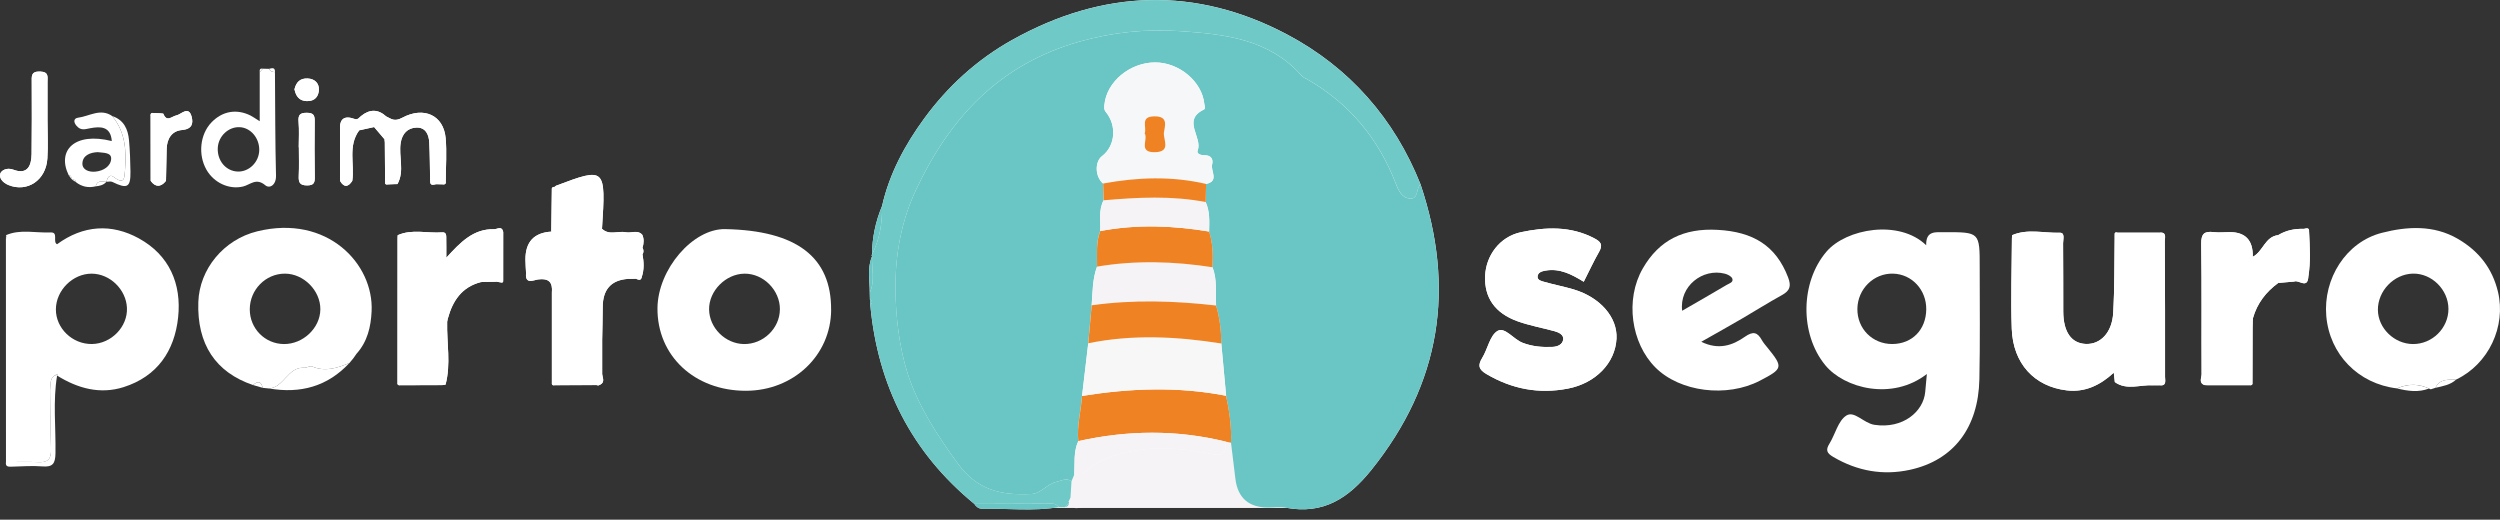
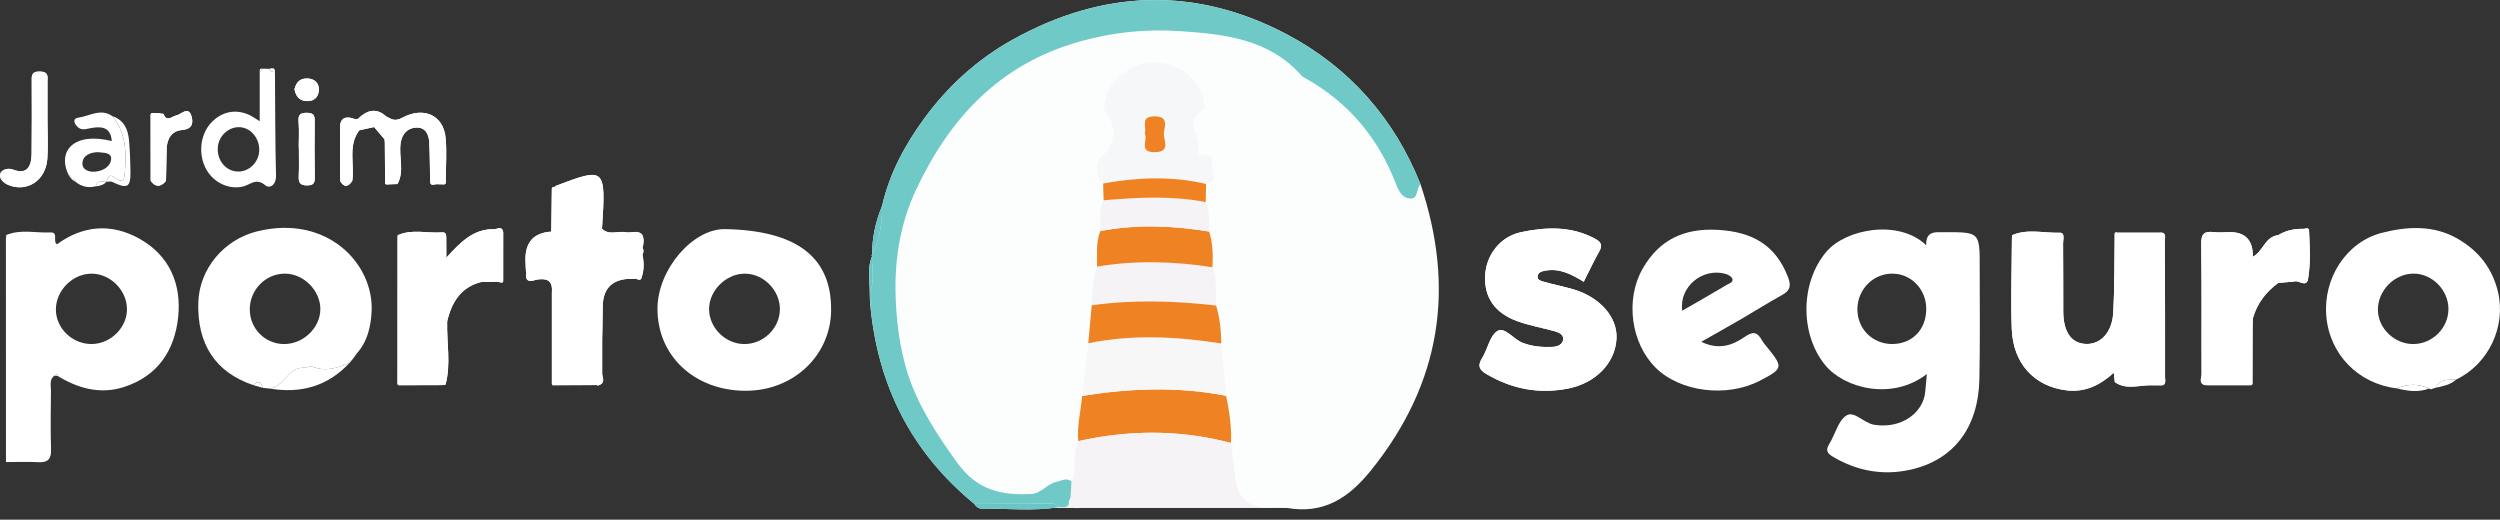
<svg xmlns="http://www.w3.org/2000/svg" width="178" height="37" viewBox="0 0 178 37" fill="none">
  <rect x="0" y="0" width="178" height="37" fill="#333333" stroke="none" />
  <g clip-path="url(#clip0_14345_265)">
    <path d="M93.472 12.407H69.713V36.167H93.472V12.407Z" fill="#F6F3F6" />
    <path d="M150.563 16.746C150.563 16.819 150.563 16.895 150.563 16.968C150.535 18.739 150.563 20.512 150.46 22.281C150.38 23.684 149.549 24.535 148.51 24.492C147.48 24.448 146.91 23.64 146.904 22.183C146.894 20.56 146.91 18.938 146.892 17.318C146.89 17.052 147.052 16.558 146.65 16.572C145.519 16.608 144.364 16.268 143.258 16.748C143.256 16.821 143.251 16.897 143.249 16.97C143.24 19.119 143.162 21.267 143.238 23.414C143.325 25.878 144.837 27.519 147.146 27.796C148.437 27.952 149.524 27.439 150.501 26.538C150.535 26.837 150.556 27.023 150.576 27.208C151.439 27.814 152.389 27.375 153.295 27.437C153.448 27.437 153.599 27.437 153.752 27.437C154.283 27.501 154.151 27.093 154.151 26.835C154.155 23.618 154.151 20.398 154.132 17.181C154.132 16.945 154.293 16.506 153.746 16.57C152.762 16.57 151.775 16.57 150.791 16.57C150.622 16.515 150.54 16.565 150.565 16.75L150.563 16.746Z" fill="white" />
    <path d="M45.267 19.846C45.446 19.908 45.645 20.023 45.698 19.704C45.874 19.18 45.842 18.652 45.748 18.119C45.842 17.961 45.842 17.803 45.748 17.643C45.84 17.332 45.867 17.023 45.732 16.716C45.391 16.343 44.952 16.618 44.565 16.538C44.004 16.423 43.37 16.782 42.865 16.29C43.144 11.924 43.112 11.895 39.59 13.226C39.558 13.238 39.535 13.277 39.508 13.302C39.334 13.297 39.261 13.382 39.291 13.554C39.277 14.537 39.263 15.519 39.252 16.503L39.258 16.492C38.026 16.565 37.411 17.226 37.414 18.476C37.414 18.808 37.444 19.142 37.46 19.473C37.384 20.281 38.034 19.933 38.297 19.897C39.087 19.791 39.366 20.098 39.297 20.837C39.297 22.963 39.297 25.087 39.297 27.212C39.272 27.37 39.32 27.464 39.503 27.427C40.496 27.425 41.487 27.421 42.48 27.418L42.59 27.446L42.698 27.407C43.16 27.194 42.844 26.826 42.879 26.526C42.879 25.919 42.879 25.313 42.879 24.707C42.879 24.553 42.879 24.402 42.879 24.249C42.892 23.46 42.915 22.668 42.917 21.878C42.917 20.618 43.512 19.945 44.7 19.858C44.892 19.853 45.084 19.849 45.277 19.846H45.267Z" fill="white" />
    <path d="M24.208 9.233C24.208 10.448 24.208 11.661 24.208 12.876C24.501 13.373 24.794 13.325 25.084 12.876C25.254 11.677 24.759 10.389 25.576 9.279C25.929 9.201 26.284 9.123 26.636 9.046C26.883 9.336 27.128 9.625 27.375 9.915C27.382 9.991 27.389 10.066 27.398 10.144C27.405 11.057 27.412 11.97 27.419 12.883C27.407 13.032 27.398 13.178 27.625 13.13C27.773 13.123 27.922 13.119 28.071 13.112C28.148 13.112 28.226 13.11 28.302 13.107C28.821 12.165 28.375 11.144 28.531 10.169C28.636 9.512 29.025 9.11 29.643 9.085C30.302 9.057 30.538 9.581 30.565 10.155C30.608 11.062 30.608 11.972 30.627 12.881C30.613 13.233 30.835 13.167 31.048 13.117C31.197 13.119 31.345 13.121 31.494 13.126C31.7 13.16 31.773 13.069 31.741 12.872C31.741 11.853 31.823 10.831 31.73 9.821C31.579 8.213 30.185 7.558 28.643 8.384C28.075 8.689 27.867 8.464 27.503 8.293C26.913 7.755 26.318 7.769 25.707 8.263C25.576 8.368 25.476 8.551 25.245 8.469C24.514 8.205 24.169 8.46 24.21 9.233H24.208Z" fill="white" />
    <path d="M164.405 16.512C164.435 16.183 164.226 16.256 164.036 16.297C163.384 16.272 162.769 16.4 162.206 16.739C161.258 16.851 161.128 17.915 160.398 18.281C160.424 17.111 159.875 16.527 158.753 16.528C158.375 16.528 157.991 16.572 157.618 16.528C156.94 16.446 156.716 16.65 156.728 17.38C156.773 20.469 156.737 23.558 156.755 26.647C156.755 26.899 156.531 27.258 156.959 27.416C157.032 27.421 157.105 27.423 157.181 27.428C158.171 27.428 159.165 27.428 160.155 27.428C160.327 27.455 160.403 27.384 160.377 27.212C160.38 25.922 160.384 24.634 160.387 23.343C160.391 23.192 160.393 23.041 160.398 22.89C160.403 22.81 160.407 22.732 160.412 22.652C160.707 21.602 161.336 20.785 162.21 20.146C162.592 20.112 162.975 20.08 163.354 20.046C163.679 19.904 164.295 20.602 164.357 19.7C164.524 18.64 164.457 17.576 164.409 16.512H164.405Z" fill="white" />
    <path d="M11.623 8.089C11.545 8.08 11.465 8.073 11.387 8.064C11.238 8.059 11.092 8.055 10.943 8.048C10.703 8.004 10.71 8.158 10.723 8.32C10.723 9.837 10.726 11.357 10.728 12.874C11.053 13.338 11.458 13.338 11.819 12.874C11.835 12.121 11.851 11.371 11.865 10.618C11.879 9.885 12.227 9.318 12.947 9.256C13.673 9.192 13.776 8.794 13.641 8.297C13.426 7.506 12.895 8.144 12.579 8.208C12.206 8.284 11.886 8.73 11.623 8.087V8.089Z" fill="white" />
    <path d="M87.274 31.446C87.4 31.471 87.525 31.496 87.649 31.521C87.754 32.382 87.855 33.244 87.963 34.105C88.133 35.461 88.915 36.139 90.308 36.139C90.727 36.139 91.155 36.075 91.56 36.151C94.216 36.643 96.01 35.487 97.64 33.459C102.596 27.288 103.63 20.526 101.143 13.126C99.28 8.439 96.077 4.812 91.683 2.476C85.157 -0.995 78.519 -0.769 72.052 2.851C69.558 4.247 67.471 6.153 65.796 8.446C64.425 10.325 63.322 12.371 62.8 14.675C62.336 15.78 62.1 16.929 62.084 18.126C62.05 18.167 62.052 18.206 62.096 18.24C61.729 19.08 61.931 19.956 61.926 20.821C61.931 20.984 61.935 21.144 61.938 21.306C61.947 21.444 61.956 21.583 61.965 21.721C62.501 27.441 64.889 32.201 69.37 35.874C69.496 36.077 69.683 36.224 69.915 36.219C71.741 36.192 73.569 36.409 75.388 36.107C75.532 36.107 75.677 36.107 75.818 36.107C75.99 36.093 76.093 36.009 76.105 35.83L76.123 35.771L76.079 35.727C76.127 35.624 76.173 35.521 76.221 35.418C76.244 35.032 76.267 34.647 76.292 34.26C76.359 34.105 76.423 33.949 76.489 33.794C76.901 33.853 77.205 33.672 77.505 33.405C78.017 32.947 78.633 32.668 79.29 32.453C81.592 31.7 83.924 31.844 86.228 32.322C87.166 32.517 87.301 32.185 87.269 31.444L87.274 31.446Z" fill="#FCFDFD" />
    <path d="M35.167 16.32C33.707 16.288 32.789 17.238 31.776 18.35C31.776 17.771 31.782 17.407 31.773 17.043C31.769 16.831 31.817 16.519 31.487 16.544C30.43 16.627 29.345 16.288 28.316 16.746C28.311 16.821 28.309 16.895 28.304 16.97C28.304 20.382 28.302 23.796 28.3 27.208C28.27 27.391 28.357 27.455 28.531 27.428C29.524 27.425 30.515 27.421 31.508 27.419C31.579 27.409 31.65 27.4 31.721 27.391C32.117 25.911 31.801 24.414 31.837 22.924C31.853 22.844 31.869 22.762 31.886 22.682C32.231 21.414 32.885 20.428 34.252 20.082C34.627 20.075 35.002 20.066 35.377 20.059C35.46 20.073 35.542 20.089 35.624 20.103C35.782 20.153 35.849 20.094 35.826 19.931C35.826 18.792 35.826 17.652 35.828 16.512C35.725 16.048 35.403 16.332 35.167 16.32Z" fill="white" />
    <path d="M112.763 20.061C113.138 19.322 113.47 18.604 113.861 17.917C114.145 17.419 113.967 17.208 113.511 16.968C111.829 16.08 110.04 16.165 108.296 16.533C106.77 16.855 105.802 18.208 105.74 19.64C105.674 21.185 106.434 22.299 108.063 22.881C108.914 23.185 109.818 23.345 110.692 23.585C110.992 23.668 111.34 23.839 111.301 24.164C111.257 24.526 110.91 24.686 110.527 24.702C109.802 24.732 109.102 24.675 108.406 24.407C107.761 24.157 107.145 23.258 106.628 23.562C106.077 23.887 105.928 24.846 105.532 25.487C105.198 26.029 105.292 26.313 105.839 26.636C107.651 27.704 109.571 28.07 111.64 27.668C113.607 27.286 115.006 25.851 115.095 24.114C115.173 22.606 113.951 21.183 112.054 20.611C111.367 20.405 110.66 20.274 109.971 20.075C109.775 20.018 109.461 19.963 109.475 19.695C109.491 19.395 109.777 19.313 110.047 19.267C111.056 19.093 111.894 19.531 112.763 20.064V20.061Z" fill="white" />
    <path d="M3.382 8.565C3.382 7.659 3.382 6.75 3.382 5.844C3.382 5.483 3.49 5.117 2.863 5.094C2.186 5.069 2.259 5.444 2.259 5.869C2.263 7.57 2.273 9.272 2.25 10.972C2.238 11.798 1.957 12.464 0.952 12.082C0.481 11.904 0.092 12.137 0.021 12.361C-0.08 12.679 0.195 13.007 0.602 13.174C1.929 13.718 3.273 12.844 3.373 11.286C3.43 10.382 3.385 9.471 3.382 8.565Z" fill="white" />
    <path d="M21.27 10.489C21.27 10.489 21.274 10.489 21.279 10.489C21.279 11.167 21.302 11.844 21.27 12.521C21.249 12.977 21.334 13.203 21.872 13.201C22.366 13.201 22.419 12.986 22.412 12.585C22.393 11.27 22.386 9.952 22.407 8.636C22.414 8.222 22.329 8.036 21.856 8.032C21.341 8.027 21.217 8.197 21.258 8.684C21.309 9.281 21.27 9.888 21.27 10.489Z" fill="white" />
    <path d="M20.965 6.359C21.072 6.837 21.285 7.183 21.848 7.199C22.436 7.217 22.697 6.837 22.706 6.371C22.715 5.936 22.42 5.613 21.915 5.588C21.365 5.561 21.088 5.853 20.965 6.359Z" fill="white" />
-     <path d="M101.14 13.126C103.628 20.528 102.593 27.29 97.637 33.459C96.008 35.489 94.214 36.642 91.557 36.151C91.152 36.075 90.724 36.139 90.305 36.139C88.914 36.139 88.132 35.461 87.96 34.105C87.852 33.244 87.751 32.382 87.646 31.521C87.694 30.391 87.532 29.281 87.298 28.178C87.184 26.938 87.07 25.698 86.955 24.457C86.946 23.54 86.85 22.634 86.582 21.753C86.523 20.842 86.683 19.91 86.321 19.027C86.372 18.169 86.358 17.316 86.086 16.485C86.102 15.775 86.147 15.062 85.841 14.386C85.85 13.956 85.859 13.528 85.868 13.098C86.832 12.897 86.177 12.174 86.301 11.707C86.399 11.338 86.221 11.043 85.754 11.055C85.516 11.062 85.175 10.956 85.269 10.727C85.646 9.782 84.131 8.567 85.699 7.81C85.868 7.728 85.758 7.544 85.745 7.4C85.587 5.815 83.955 4.439 82.234 4.446C80.44 4.453 78.795 5.824 78.633 7.446C78.614 7.629 78.585 7.796 78.729 7.97C79.534 8.943 79.408 10.391 78.47 11.11C77.928 11.524 77.964 12.583 78.539 13.071C78.55 13.469 78.562 13.867 78.573 14.265C78.205 14.963 78.372 15.718 78.335 16.451C78.012 17.274 78.125 18.135 78.106 18.984C77.779 19.874 77.795 20.812 77.724 21.739C77.644 22.64 77.562 23.54 77.482 24.441C77.335 25.693 77.186 26.942 77.04 28.194C76.96 29.267 76.662 30.325 76.77 31.414C76.418 32.178 76.53 32.999 76.486 33.8C76.42 33.956 76.356 34.112 76.289 34.267C75.921 34.002 75.596 34.228 75.228 34.306C74.539 34.453 74.147 35.141 73.415 35.176C71.328 35.279 69.594 34.924 68.196 33.006C66.715 30.977 65.328 28.83 64.61 26.549C64.042 24.743 63.779 22.65 63.756 20.668C63.727 18.212 64.152 15.791 65.214 13.528C67.619 8.405 71.147 4.588 76.841 2.968C79.228 2.291 81.6 2.055 84.001 2.217C87.175 2.43 90.376 2.771 92.687 5.407C92.781 5.515 92.941 5.57 93.072 5.645C96.065 7.361 98.136 9.858 99.371 13.052C99.573 13.576 99.818 14.107 100.403 14.137C101.005 14.169 100.813 13.419 101.138 13.128L101.14 13.126Z" fill="#6AC6C4" />
    <path d="M137.193 26.627C134.715 28.556 131.298 27.643 129.953 25.995C128.129 23.762 128.193 20.087 130.04 17.922C131.447 16.272 135.225 15.602 137.145 17.462C137.115 16.425 137.788 16.531 138.44 16.531C140.955 16.528 140.957 16.519 140.955 19.041C140.955 21.693 140.987 24.345 140.932 26.995C140.861 30.457 139.092 32.771 135.998 33.448C134.069 33.871 132.236 33.54 130.522 32.531C130.072 32.265 129.969 32.048 130.255 31.59C130.673 30.919 130.87 29.965 131.458 29.588C132.028 29.219 132.696 30.132 133.458 30.247C135.495 30.553 136.955 29.299 137.076 27.899C137.108 27.526 137.145 27.153 137.193 26.624V26.627ZM137.149 22.029C137.165 20.636 136.129 19.519 134.788 19.483C133.415 19.446 132.266 20.574 132.246 21.981C132.225 23.4 133.319 24.503 134.737 24.494C136.147 24.485 137.133 23.476 137.149 22.029Z" fill="white" />
    <path d="M101.14 13.126C100.815 13.416 101.008 14.167 100.406 14.135C99.82 14.103 99.578 13.574 99.374 13.05C98.14 9.856 96.067 7.359 93.074 5.643C92.944 5.567 92.784 5.515 92.69 5.405C90.379 2.769 87.175 2.428 84.003 2.215C81.603 2.055 79.23 2.288 76.843 2.966C71.15 4.584 67.621 8.403 65.216 13.526C64.155 15.789 63.729 18.21 63.759 20.666C63.782 22.647 64.045 24.744 64.612 26.547C65.331 28.83 66.718 30.974 68.198 33.004C69.596 34.922 71.331 35.276 73.418 35.173C74.15 35.137 74.541 34.45 75.23 34.304C75.598 34.226 75.923 34 76.292 34.265C76.269 34.652 76.246 35.036 76.221 35.423C76.173 35.526 76.127 35.629 76.079 35.732L76.122 35.775L76.104 35.835C76.008 35.926 75.912 36.018 75.818 36.112C75.674 36.112 75.53 36.112 75.388 36.112C75.145 35.778 74.784 35.86 74.454 35.86C72.759 35.86 71.063 35.871 69.37 35.878C64.889 32.203 62.5 27.446 61.965 21.725C62.136 21.576 62.12 21.439 61.937 21.311C61.933 21.148 61.928 20.988 61.926 20.826C62.324 19.988 62.045 19.105 62.095 18.245C62.052 18.21 62.047 18.174 62.084 18.13C62.631 17.043 62.825 15.883 62.8 14.68C63.322 12.377 64.422 10.329 65.795 8.451C67.47 6.156 69.557 4.252 72.052 2.856C78.518 -0.764 85.157 -0.991 91.683 2.481C96.076 4.817 99.28 8.444 101.143 13.13L101.14 13.126Z" fill="#6EC9C7" />
    <path d="M0.425 32.897C0.425 27.588 0.423 22.279 0.421 16.97C0.451 16.949 0.51 16.917 0.508 16.908C0.49 16.851 0.455 16.798 0.425 16.744C1.458 16.297 2.542 16.599 3.602 16.549C4.187 16.521 3.727 17.219 4.062 17.391C5.92 16.029 7.936 15.901 9.883 16.97C12.048 18.158 12.94 20.201 12.682 22.606C12.425 24.993 11.194 26.803 8.805 27.562C7.123 28.096 5.535 27.656 4.068 26.743L4.078 26.773C4.078 26.723 4.078 26.672 4.08 26.622C4.009 26.666 3.938 26.707 3.869 26.75C3.494 27.032 3.631 27.441 3.627 27.803C3.613 29.203 3.592 30.604 3.634 32.002C3.654 32.704 3.393 32.947 2.707 32.908C1.949 32.864 1.187 32.901 0.428 32.901L0.425 32.897ZM6.549 24.494C7.924 24.473 9.096 23.265 9.039 21.924C8.981 20.608 7.826 19.487 6.522 19.485C5.178 19.483 3.986 20.672 3.979 22.023C3.972 23.375 5.155 24.515 6.551 24.494H6.549Z" fill="white" />
    <path d="M59.178 22.071C59.155 25.304 56.5 27.819 53.109 27.823C49.455 27.828 46.786 25.338 46.812 21.942C46.832 19.183 49.329 16.267 51.635 16.313C56.718 16.409 59.205 18.309 59.175 22.071H59.178ZM55.53 22.02C55.535 20.661 54.356 19.473 53.011 19.485C51.674 19.496 50.468 20.711 50.487 22.034C50.505 23.345 51.64 24.473 52.963 24.496C54.34 24.519 55.523 23.38 55.528 22.023L55.53 22.02Z" fill="white" />
    <path d="M173.405 27.613L173.068 27.72C172.27 27.308 171.469 27.302 170.666 27.654C167.908 27.329 165.865 25.235 165.631 22.498C165.405 19.849 167.025 17.231 169.595 16.576C171.377 16.121 173.265 16 175 17.006C176.483 17.869 177.453 19.098 177.856 20.778C178.444 23.247 177.185 25.922 174.885 27.02C174.318 27.038 173.711 26.961 173.405 27.615V27.613ZM174.329 21.993C174.325 20.624 173.139 19.45 171.794 19.482C170.448 19.515 169.297 20.709 169.306 22.064C169.316 23.363 170.464 24.485 171.796 24.496C173.176 24.508 174.332 23.363 174.329 21.995V21.993Z" fill="white" />
    <path d="M121.129 24.334C122.358 24.938 123.356 24.597 124.23 23.981C124.823 23.565 125.127 23.647 125.445 24.217C125.555 24.414 125.71 24.585 125.852 24.762C126.974 26.151 126.953 26.247 125.305 27.105C122.951 28.331 119.614 27.91 117.871 26.169C116.136 24.437 115.688 21.331 116.967 19.112C118.132 17.089 119.882 16.229 122.306 16.366C124.807 16.506 126.44 17.471 127.312 19.748C127.557 20.389 127.431 20.702 126.868 21.014C125.907 21.544 124.978 22.132 124.031 22.684C123.116 23.217 122.189 23.734 121.132 24.334H121.129ZM119.77 22.126C120.866 21.492 121.91 20.897 122.942 20.284C123.118 20.178 123.445 20.103 123.338 19.83C123.273 19.67 123.01 19.538 122.814 19.487C121.235 19.075 119.555 20.375 119.77 22.126Z" fill="white" />
    <path d="M25.143 25.53C25.057 25.636 24.967 25.741 24.88 25.846C24.018 26.201 23.155 26.498 22.212 26.089C22.073 26.027 21.848 26.194 21.668 26.183C20.491 26.11 20.235 27.574 19.162 27.661C19.009 27.645 18.858 27.631 18.704 27.615C18.594 27.148 18.361 27.098 18.02 27.416C15.345 26.512 14.018 24.501 14.121 21.501C14.201 19.167 15.917 17.057 18.322 16.469C23.292 15.254 26.619 18.776 26.459 22.162C26.407 23.263 26.164 24.322 25.391 25.18C25.308 25.297 25.226 25.414 25.143 25.53ZM20.205 24.496C21.576 24.512 22.796 23.357 22.809 22.029C22.823 20.693 21.624 19.483 20.285 19.483C18.91 19.483 17.782 20.631 17.784 22.029C17.784 23.389 18.858 24.48 20.205 24.496Z" fill="white" />
    <path d="M143.259 16.746C144.364 16.265 145.52 16.604 146.65 16.57C147.053 16.556 146.891 17.05 146.893 17.315C146.911 18.938 146.895 20.56 146.904 22.18C146.911 23.638 147.481 24.446 148.511 24.489C149.55 24.533 150.383 23.681 150.46 22.279C150.561 20.512 150.534 18.736 150.563 16.965C150.637 16.894 150.708 16.826 150.781 16.755C150.783 16.691 150.785 16.627 150.79 16.563C151.774 16.563 152.76 16.563 153.744 16.563C153.746 20.185 153.749 23.807 153.751 27.432C153.598 27.432 153.447 27.432 153.293 27.432C152.417 27.009 151.474 27.368 150.575 27.203C150.554 27.018 150.534 26.832 150.499 26.533C149.522 27.434 148.435 27.947 147.145 27.791C144.836 27.514 143.323 25.874 143.236 23.409C143.161 21.265 143.236 19.114 143.248 16.965C143.277 16.945 143.337 16.917 143.335 16.908C143.316 16.851 143.284 16.798 143.257 16.743L143.259 16.746Z" fill="white" />
    <path d="M112.763 20.061C111.896 19.528 111.056 19.091 110.047 19.265C109.779 19.311 109.491 19.393 109.475 19.693C109.461 19.963 109.775 20.018 109.971 20.073C110.66 20.272 111.367 20.402 112.054 20.608C113.951 21.18 115.173 22.604 115.095 24.112C115.006 25.848 113.607 27.283 111.64 27.665C109.571 28.066 107.653 27.702 105.839 26.633C105.292 26.311 105.196 26.025 105.532 25.485C105.928 24.846 106.077 23.885 106.628 23.56C107.145 23.256 107.761 24.155 108.406 24.404C109.104 24.672 109.802 24.729 110.527 24.7C110.91 24.684 111.257 24.526 111.301 24.162C111.34 23.837 110.99 23.665 110.692 23.583C109.816 23.343 108.914 23.183 108.063 22.878C106.434 22.297 105.674 21.183 105.74 19.638C105.802 18.203 106.77 16.853 108.296 16.53C110.04 16.162 111.829 16.08 113.511 16.965C113.967 17.206 114.145 17.416 113.861 17.915C113.47 18.599 113.138 19.318 112.763 20.059V20.061Z" fill="white" />
    <path d="M35.624 20.103C35.542 20.089 35.46 20.073 35.377 20.059C34.99 19.528 34.615 19.505 34.251 20.082C32.885 20.428 32.228 21.414 31.885 22.682C31.826 22.723 31.764 22.766 31.704 22.808C31.75 22.846 31.794 22.885 31.84 22.924C31.801 24.414 32.116 25.91 31.723 27.391C31.636 27.281 31.565 27.293 31.51 27.418C30.517 27.421 29.526 27.425 28.533 27.427L28.302 27.208C28.302 23.796 28.304 20.382 28.306 16.97C28.469 16.904 28.471 16.828 28.318 16.746C29.35 16.288 30.432 16.627 31.489 16.544C31.819 16.519 31.771 16.828 31.775 17.043C31.785 17.407 31.778 17.773 31.778 18.35C32.791 17.238 33.711 16.288 35.169 16.32C35.338 16.553 35.59 16.515 35.83 16.512C35.83 17.652 35.83 18.791 35.828 19.931C35.762 19.988 35.695 20.046 35.627 20.103H35.624Z" fill="white" />
    <path d="M76.775 31.409C76.665 30.32 76.965 29.263 77.043 28.19C80.461 27.638 83.88 27.51 87.299 28.178C87.534 29.281 87.695 30.389 87.647 31.521C87.521 31.496 87.395 31.471 87.271 31.446C83.775 30.585 80.276 30.629 76.773 31.409H76.775Z" fill="#EF8324" />
    <path d="M160.154 27.425C159.163 27.425 158.17 27.425 157.179 27.425C157.11 27.29 157.037 27.295 156.957 27.414C156.531 27.256 156.756 26.894 156.753 26.645C156.737 23.556 156.772 20.464 156.726 17.377C156.714 16.647 156.939 16.444 157.616 16.526C157.989 16.572 158.371 16.528 158.751 16.526C159.875 16.524 160.424 17.109 160.396 18.279C160.371 18.652 160.131 18.743 159.799 18.81C158.827 19.006 158.431 19.622 158.543 20.601C158.586 20.97 158.55 21.35 158.55 21.723C158.55 23.044 159.161 23.581 160.383 23.336C160.38 24.627 160.376 25.915 160.373 27.205C160.3 27.276 160.225 27.35 160.151 27.421L160.154 27.425Z" fill="white" />
    <path d="M44.69 19.858C43.5 19.945 42.906 20.618 42.908 21.878C42.908 22.668 42.883 23.459 42.869 24.249C42.029 23.567 42.67 22.638 42.468 21.849C42.384 21.517 42.672 20.988 42.127 20.908C41.612 20.832 41.601 21.32 41.523 21.693C41.459 22.009 41.253 22.288 40.942 22.322C40.571 22.366 40.596 21.961 40.537 21.743C40.358 21.087 39.942 20.814 39.29 20.837C39.358 20.098 39.082 19.794 38.29 19.897C38.024 19.931 37.377 20.279 37.452 19.473C38.477 18.734 39.356 17.906 39.251 16.489L39.244 16.501C40.418 15.885 41.651 16.311 42.86 16.288C43.368 16.782 43.999 16.421 44.56 16.535C44.947 16.615 45.386 16.341 45.727 16.714C45.361 17.029 45.267 17.341 45.743 17.64C45.834 17.798 45.834 17.956 45.743 18.116C45.294 18.638 45.468 19.535 44.686 19.855L44.69 19.858Z" fill="white" />
    <path d="M18.709 4.89C18.858 4.895 19.007 4.897 19.158 4.902C19.238 5.085 19.398 5.126 19.577 5.135C19.597 7.593 19.59 10.05 19.652 12.508C19.668 13.171 19.201 13.455 18.888 13.19C18.233 12.636 17.822 13.153 17.307 13.279C16.318 13.519 15.231 13.016 14.7 12.085C14.089 11.014 14.24 9.567 15.053 8.718C15.824 7.913 16.838 7.73 17.833 8.224C17.995 8.304 18.142 8.414 18.492 8.632V5.137C18.565 5.055 18.636 4.975 18.709 4.892V4.89ZM18.458 10.709C18.483 9.844 17.856 9.094 17.073 9.055C16.272 9.014 15.554 9.686 15.506 10.519C15.453 11.441 16.089 12.194 16.941 12.215C17.739 12.233 18.433 11.547 18.458 10.709Z" fill="white" />
    <path d="M39.292 20.837C39.947 20.814 40.363 21.087 40.539 21.743C40.599 21.961 40.574 22.366 40.944 22.322C41.256 22.286 41.459 22.009 41.526 21.693C41.601 21.322 41.615 20.835 42.13 20.908C42.677 20.988 42.386 21.517 42.471 21.849C42.672 22.638 42.031 23.565 42.871 24.249C42.871 24.402 42.871 24.553 42.871 24.707C42.164 24.668 42.242 25.169 42.242 25.615C42.242 26.064 42.164 26.563 42.871 26.524C42.837 26.823 43.153 27.192 42.691 27.405C42.613 27.286 42.539 27.288 42.473 27.416C41.48 27.418 40.489 27.423 39.496 27.425C39.427 27.354 39.359 27.281 39.29 27.21C39.29 25.084 39.29 22.961 39.29 20.835L39.292 20.837Z" fill="white" />
    <path d="M160.385 23.341C159.163 23.586 158.552 23.049 158.552 21.727C158.552 21.354 158.589 20.975 158.545 20.606C158.431 19.627 158.829 19.009 159.802 18.814C160.134 18.748 160.374 18.657 160.399 18.284C161.129 17.917 161.259 16.856 162.207 16.741C162.69 17.876 162.378 19.014 162.207 20.148C161.333 20.787 160.703 21.602 160.408 22.654C160.253 22.725 160.214 22.803 160.394 22.892C160.39 23.043 160.388 23.194 160.383 23.345L160.385 23.341Z" fill="white" />
    <path d="M76.775 31.409C80.276 30.627 83.777 30.583 87.273 31.446C87.308 32.185 87.173 32.519 86.232 32.325C83.928 31.849 81.596 31.702 79.294 32.455C78.637 32.67 78.019 32.949 77.509 33.407C77.207 33.677 76.905 33.855 76.493 33.796C76.539 32.995 76.427 32.176 76.777 31.409H76.775Z" fill="#F6F3F6" />
    <path d="M76.775 33.782C80.276 32.999 83.777 32.956 87.273 33.819C87.308 34.558 87.173 34.892 86.232 34.697C83.928 34.221 81.596 34.075 79.294 34.828C78.637 35.043 78.019 35.322 77.509 35.78C77.207 36.05 76.905 36.228 76.493 36.169C76.539 35.368 76.427 34.549 76.777 33.782H76.775Z" fill="#F6F3F6" />
    <path d="M4.89 12.473C4.037 10.714 5.302 9.38 7.959 10.043C7.881 8.968 7.123 9 6.432 9.128C6.041 9.201 5.76 9.32 5.448 8.956C5.197 8.666 5.27 8.419 5.549 8.382C6.357 8.281 7.153 7.682 7.993 8.265C8.924 9.398 9.009 10.73 8.902 12.105C8.86 12.631 8.883 13.203 8.098 12.602C7.794 12.368 7.645 12.666 7.577 12.945L7.533 12.904L7.567 12.952C7.256 12.913 6.922 12.826 6.812 13.268C6.295 13.389 5.824 13.302 5.405 12.968C5.378 12.826 5.295 12.766 5.151 12.801L5.073 12.725C5.101 12.576 5.037 12.494 4.888 12.471L4.89 12.473ZM6.956 10.833C6.384 10.853 5.888 11.087 5.867 11.627C5.849 12.082 6.316 12.265 6.787 12.222C7.371 12.167 7.886 11.833 7.915 11.311C7.94 10.831 7.325 10.89 6.959 10.833H6.956Z" fill="white" />
    <path d="M27.418 12.881C27.412 11.968 27.405 11.055 27.398 10.142C27.583 10.048 27.521 9.977 27.375 9.913C27.128 9.622 26.883 9.334 26.636 9.043C26.981 8.858 26.949 8.24 27.501 8.29C27.865 8.462 28.073 8.686 28.64 8.382C30.183 7.554 31.576 8.21 31.727 9.819C31.821 10.828 31.741 11.853 31.739 12.869C31.656 12.954 31.574 13.039 31.491 13.123C31.343 13.121 31.194 13.119 31.045 13.114C30.965 12.927 30.805 12.883 30.624 12.879C30.606 11.97 30.606 11.062 30.562 10.153C30.535 9.579 30.299 9.052 29.64 9.082C29.022 9.11 28.633 9.51 28.528 10.167C28.373 11.142 28.819 12.16 28.299 13.105C28.219 12.954 28.141 12.952 28.068 13.11C27.919 13.117 27.771 13.121 27.622 13.128C27.553 13.046 27.485 12.963 27.416 12.881H27.418Z" fill="white" />
    <path d="M42.864 16.288C41.655 16.311 40.42 15.885 39.248 16.501C39.262 15.517 39.276 14.535 39.287 13.551C39.36 13.467 39.433 13.384 39.504 13.3C39.532 13.274 39.555 13.236 39.587 13.224C43.108 11.892 43.14 11.922 42.861 16.288H42.864Z" fill="white" />
    <path d="M3.382 8.565C3.382 9.471 3.43 10.382 3.373 11.286C3.275 12.844 1.932 13.718 0.602 13.174C0.195 13.007 -0.08 12.677 0.021 12.361C0.092 12.137 0.481 11.904 0.952 12.082C1.959 12.464 2.238 11.796 2.25 10.972C2.273 9.272 2.263 7.57 2.259 5.87C2.259 5.444 2.186 5.071 2.863 5.094C3.49 5.117 3.38 5.483 3.382 5.844C3.382 6.75 3.382 7.659 3.382 8.565Z" fill="white" />
    <path d="M10.943 8.05C11.092 8.055 11.239 8.059 11.387 8.066C11.449 8.229 11.524 8.27 11.623 8.091C11.884 8.734 12.207 8.288 12.579 8.213C12.895 8.149 13.428 7.51 13.641 8.302C13.776 8.801 13.673 9.197 12.948 9.261C12.227 9.325 11.877 9.89 11.866 10.622C11.852 11.375 11.836 12.126 11.82 12.879C11.456 12.879 11.092 12.879 10.728 12.879C10.728 11.361 10.726 9.842 10.724 8.325C10.797 8.233 10.87 8.144 10.943 8.053V8.05Z" fill="white" />
    <path d="M21.27 10.489C21.27 9.888 21.309 9.281 21.258 8.684C21.217 8.197 21.341 8.027 21.856 8.032C22.329 8.036 22.414 8.219 22.407 8.636C22.389 9.952 22.393 11.27 22.412 12.585C22.419 12.986 22.366 13.199 21.872 13.201C21.334 13.201 21.247 12.977 21.27 12.521C21.302 11.846 21.279 11.167 21.279 10.489C21.277 10.489 21.274 10.489 21.27 10.489Z" fill="white" />
    <path d="M162.208 20.146C162.38 19.011 162.691 17.874 162.208 16.739C162.771 16.4 163.386 16.272 164.039 16.297C164.162 16.368 164.283 16.441 164.407 16.512C164.457 17.576 164.524 18.64 164.354 19.7C164.007 19.773 163.533 19.485 163.352 20.046C162.97 20.08 162.588 20.112 162.208 20.146Z" fill="white" />
    <path d="M19.162 27.659C20.235 27.572 20.489 26.107 21.668 26.18C21.849 26.192 22.073 26.027 22.212 26.087C23.155 26.496 24.018 26.199 24.881 25.844C23.318 27.521 21.384 28.041 19.162 27.659Z" fill="white" />
    <path d="M153.754 27.432C153.752 23.81 153.749 20.187 153.747 16.563C154.296 16.499 154.134 16.938 154.134 17.174C154.154 20.391 154.157 23.611 154.152 26.828C154.152 27.087 154.285 27.494 153.754 27.43V27.432Z" fill="white" />
    <path d="M39.254 16.489C39.359 17.906 38.48 18.732 37.455 19.473C37.439 19.142 37.411 18.808 37.409 18.476C37.405 17.226 38.019 16.565 39.254 16.492V16.489Z" fill="white" />
    <path d="M25.576 9.277C24.757 10.386 25.254 11.677 25.084 12.874C24.791 12.874 24.499 12.874 24.208 12.874C24.208 11.659 24.208 10.446 24.208 9.231C24.663 9.231 25.139 8.691 25.576 9.274V9.277Z" fill="white" />
    <path d="M7.577 12.945C7.646 12.668 7.795 12.37 8.099 12.601C8.884 13.203 8.861 12.631 8.902 12.105C9.01 10.73 8.925 9.398 7.994 8.265C8.824 8.54 9.117 9.206 9.186 9.988C9.252 10.732 9.28 11.48 9.289 12.226C9.303 13.348 9.058 13.473 7.996 12.952C7.881 12.897 7.719 12.945 7.577 12.942V12.945Z" fill="white" />
    <path d="M25.576 9.277C25.139 8.693 24.665 9.233 24.207 9.233C24.166 8.461 24.511 8.207 25.242 8.469C25.473 8.554 25.573 8.371 25.704 8.263C26.315 7.769 26.91 7.755 27.5 8.293C26.947 8.242 26.981 8.86 26.635 9.046C26.283 9.123 25.928 9.201 25.576 9.279V9.277Z" fill="white" />
    <path d="M69.372 35.876C71.068 35.869 72.763 35.858 74.457 35.858C74.786 35.858 75.148 35.775 75.39 36.109C73.571 36.414 71.74 36.196 69.917 36.221C69.686 36.224 69.498 36.08 69.372 35.876Z" fill="#6AC6C4" />
-     <path d="M0.426 32.897C1.185 32.897 1.947 32.86 2.705 32.903C3.391 32.942 3.652 32.7 3.631 31.997C3.59 30.599 3.611 29.199 3.625 27.798C3.629 27.437 3.492 27.029 3.867 26.746C3.936 26.753 4.007 26.762 4.075 26.768L4.066 26.739C3.76 28.574 3.982 30.425 3.95 32.267C3.938 32.99 3.773 33.272 3.014 33.208C2.297 33.148 1.572 33.21 0.849 33.226C0.611 33.231 0.375 33.254 0.423 32.897H0.426Z" fill="white" />
    <path d="M20.965 6.359C21.088 5.853 21.363 5.561 21.915 5.588C22.42 5.613 22.715 5.938 22.706 6.371C22.697 6.837 22.436 7.217 21.848 7.199C21.285 7.181 21.07 6.835 20.965 6.359Z" fill="white" />
    <path d="M42.871 26.526C42.164 26.565 42.242 26.066 42.242 25.617C42.242 25.169 42.164 24.67 42.871 24.709C42.871 25.315 42.871 25.922 42.871 26.528V26.526Z" fill="white" />
    <path d="M150.577 27.206C151.476 27.368 152.419 27.011 153.296 27.434C152.387 27.375 151.438 27.812 150.577 27.206Z" fill="white" />
    <path d="M62.8 14.677C62.825 15.881 62.633 17.041 62.084 18.128C62.1 16.931 62.336 15.78 62.8 14.677Z" fill="#6AC6C4" />
    <path d="M170.666 27.656C171.428 27.322 172.188 27.311 172.947 27.663C172.185 27.958 171.426 27.842 170.666 27.656Z" fill="white" />
    <path d="M44.69 19.858C45.473 19.537 45.299 18.64 45.748 18.119C45.841 18.649 45.873 19.18 45.697 19.704C45.553 19.753 45.411 19.798 45.267 19.846C45.075 19.851 44.883 19.855 44.69 19.858Z" fill="white" />
    <path d="M62.097 18.242C62.045 19.103 62.324 19.986 61.928 20.824C61.933 19.961 61.731 19.082 62.097 18.242Z" fill="#6AC6C4" />
    <path d="M10.727 12.876C11.091 12.876 11.455 12.876 11.819 12.876C11.457 13.341 11.053 13.338 10.727 12.876Z" fill="white" />
    <path d="M173.402 27.615C173.711 26.958 174.318 27.036 174.885 27.018C174.471 27.416 173.926 27.487 173.402 27.615Z" fill="white" />
    <path d="M34.251 20.082C34.615 19.505 34.99 19.528 35.377 20.059L34.251 20.082Z" fill="white" />
    <path d="M24.208 12.876C24.501 12.876 24.794 12.876 25.084 12.876C24.791 13.325 24.499 13.373 24.208 12.876Z" fill="white" />
    <path d="M163.353 20.045C163.531 19.485 164.005 19.773 164.355 19.7C164.293 20.602 163.677 19.901 163.353 20.045Z" fill="white" />
    <path d="M45.747 17.643C45.271 17.341 45.363 17.032 45.731 16.716C45.866 17.023 45.839 17.332 45.747 17.643Z" fill="white" />
    <path d="M18.02 27.416C18.361 27.098 18.593 27.148 18.705 27.615C18.476 27.549 18.249 27.483 18.02 27.416Z" fill="white" />
    <path d="M6.812 13.268C6.922 12.826 7.256 12.913 7.568 12.952C7.369 13.183 7.096 13.236 6.812 13.268Z" fill="white" />
    <path d="M35.828 16.512C35.588 16.512 35.339 16.554 35.167 16.32C35.403 16.332 35.725 16.048 35.828 16.512Z" fill="white" />
    <path d="M19.577 5.133C19.398 5.123 19.238 5.082 19.158 4.899C19.369 4.849 19.593 4.776 19.577 5.133Z" fill="white" />
    <path d="M61.94 21.309C62.123 21.437 62.139 21.574 61.967 21.723C61.958 21.585 61.949 21.446 61.94 21.309Z" fill="#6AC6C4" />
    <path d="M164.406 16.512C164.282 16.441 164.161 16.368 164.037 16.297C164.227 16.256 164.435 16.183 164.406 16.512Z" fill="white" />
    <path d="M30.627 12.878C30.807 12.885 30.97 12.929 31.048 13.114C30.835 13.162 30.613 13.229 30.627 12.878Z" fill="white" />
-     <path d="M11.622 8.089C11.524 8.268 11.448 8.226 11.387 8.064C11.464 8.073 11.545 8.08 11.622 8.089Z" fill="white" />
    <path d="M35.624 20.103C35.69 20.046 35.757 19.988 35.825 19.931C35.848 20.094 35.784 20.151 35.624 20.103Z" fill="white" />
    <path d="M18.71 4.89C18.636 4.973 18.565 5.053 18.492 5.135C18.474 4.973 18.499 4.851 18.71 4.89Z" fill="white" />
    <path d="M31.835 22.924C31.789 22.885 31.746 22.846 31.7 22.808C31.76 22.766 31.822 22.723 31.881 22.682C31.865 22.762 31.849 22.844 31.833 22.924H31.835Z" fill="white" />
    <path d="M160.394 22.887C160.214 22.798 160.253 22.72 160.408 22.649C160.404 22.73 160.399 22.807 160.394 22.887Z" fill="white" />
    <path d="M0.427 16.743C0.457 16.798 0.489 16.851 0.51 16.908C0.512 16.917 0.453 16.949 0.423 16.97C0.423 16.894 0.427 16.819 0.427 16.743Z" fill="white" />
    <path d="M28.313 16.746C28.466 16.828 28.464 16.904 28.302 16.97C28.306 16.895 28.309 16.821 28.313 16.746Z" fill="white" />
-     <path d="M150.79 16.565C150.785 16.629 150.783 16.693 150.78 16.757C150.709 16.737 150.636 16.734 150.563 16.746C150.538 16.56 150.62 16.51 150.79 16.565Z" fill="white" />
+     <path d="M150.79 16.565C150.709 16.737 150.636 16.734 150.563 16.746C150.538 16.56 150.62 16.51 150.79 16.565Z" fill="white" />
    <path d="M143.259 16.746C143.287 16.801 143.319 16.853 143.337 16.911C143.339 16.92 143.28 16.95 143.25 16.968C143.252 16.895 143.257 16.819 143.259 16.746Z" fill="white" />
    <path d="M150.563 16.746C150.637 16.734 150.71 16.739 150.781 16.757C150.708 16.828 150.637 16.897 150.563 16.968C150.563 16.895 150.563 16.819 150.563 16.746Z" fill="white" />
    <path d="M27.375 9.913C27.521 9.975 27.583 10.046 27.398 10.142C27.391 10.066 27.384 9.991 27.375 9.913Z" fill="white" />
    <path d="M39.507 13.302C39.434 13.386 39.361 13.469 39.29 13.553C39.26 13.382 39.333 13.297 39.507 13.302Z" fill="white" />
    <path d="M28.297 27.208L28.528 27.427C28.354 27.455 28.27 27.391 28.297 27.208Z" fill="white" />
    <path d="M31.505 27.418C31.562 27.293 31.633 27.283 31.718 27.391C31.647 27.4 31.576 27.409 31.505 27.418Z" fill="white" />
    <path d="M39.292 27.212C39.361 27.283 39.43 27.357 39.498 27.427C39.318 27.464 39.27 27.373 39.292 27.212Z" fill="white" />
    <path d="M42.474 27.418C42.54 27.29 42.611 27.288 42.691 27.407L42.584 27.446L42.474 27.418Z" fill="white" />
    <path d="M31.494 13.126C31.576 13.041 31.659 12.956 31.741 12.872C31.776 13.068 31.7 13.16 31.494 13.126Z" fill="white" />
    <path d="M156.957 27.416C157.037 27.295 157.11 27.293 157.179 27.427C157.106 27.423 157.033 27.421 156.957 27.416Z" fill="white" />
    <path d="M160.154 27.425C160.228 27.354 160.303 27.281 160.376 27.21C160.401 27.382 160.326 27.453 160.154 27.425Z" fill="white" />
    <path d="M45.268 19.846C45.412 19.798 45.554 19.753 45.698 19.705C45.645 20.023 45.448 19.908 45.268 19.846Z" fill="white" />
    <path d="M28.07 13.11C28.146 12.952 28.224 12.956 28.301 13.105C28.224 13.105 28.146 13.107 28.07 13.11Z" fill="white" />
    <path d="M27.419 12.881C27.488 12.963 27.556 13.046 27.625 13.128C27.398 13.176 27.407 13.027 27.419 12.881Z" fill="white" />
    <path d="M10.943 8.05C10.87 8.142 10.796 8.231 10.723 8.323C10.71 8.162 10.703 8.007 10.943 8.05Z" fill="white" />
    <path d="M5.151 12.801C5.296 12.769 5.378 12.828 5.405 12.968C5.321 12.913 5.236 12.856 5.151 12.801Z" fill="white" />
    <path d="M4.89 12.473C5.038 12.494 5.102 12.579 5.075 12.727C5.013 12.643 4.951 12.558 4.89 12.473Z" fill="white" />
    <path d="M75.82 36.109C75.916 36.018 76.01 35.926 76.106 35.833C76.095 36.009 75.992 36.093 75.82 36.109Z" fill="#6AC6C4" />
    <path d="M78.544 13.069C77.969 12.581 77.933 11.522 78.475 11.107C79.413 10.389 79.539 8.94 78.734 7.968C78.59 7.794 78.619 7.627 78.638 7.444C78.8 5.821 80.445 4.448 82.24 4.444C83.963 4.439 85.594 5.812 85.75 7.398C85.763 7.542 85.873 7.728 85.704 7.808C84.134 8.565 85.651 9.78 85.274 10.725C85.182 10.954 85.521 11.059 85.759 11.053C86.226 11.041 86.404 11.336 86.306 11.705C86.182 12.171 86.834 12.895 85.873 13.096C83.432 12.528 80.988 12.613 78.544 13.066V13.069ZM81.503 9.503C81.773 9.92 81.013 10.863 82.233 10.837C83.425 10.812 82.805 9.924 82.873 9.428C82.937 8.972 83.212 8.27 82.194 8.284C81.143 8.297 81.67 9.032 81.503 9.503Z" fill="#F5F7F8" />
    <path d="M87.301 28.18C83.882 27.512 80.461 27.64 77.045 28.192C77.194 26.94 77.34 25.691 77.487 24.439C80.644 23.796 83.802 23.956 86.958 24.457C87.072 25.697 87.187 26.938 87.301 28.178V28.18Z" fill="#F8F7F8" />
    <path d="M77.73 21.736C77.798 20.81 77.784 19.872 78.112 18.981C80.853 18.519 83.59 18.604 86.327 19.025C86.688 19.908 86.528 20.84 86.588 21.75C83.636 21.414 80.684 21.32 77.732 21.734L77.73 21.736Z" fill="#F6F3F6" />
    <path d="M77.729 21.737C80.681 21.322 83.633 21.416 86.585 21.753C86.852 22.636 86.946 23.54 86.958 24.457C83.802 23.956 80.644 23.796 77.486 24.439C77.566 23.538 77.649 22.638 77.729 21.737Z" fill="#EF8324" />
    <path d="M86.326 19.027C83.589 18.606 80.853 18.521 78.111 18.984C78.127 18.135 78.017 17.272 78.34 16.451C80.926 15.963 83.509 16.057 86.09 16.487C86.36 17.318 86.374 18.171 86.326 19.029V19.027Z" fill="#EF8324" />
    <path d="M86.091 16.485C83.509 16.055 80.926 15.961 78.34 16.448C78.377 15.716 78.21 14.959 78.578 14.263C81.006 14.05 83.431 13.924 85.846 14.389C86.152 15.062 86.106 15.776 86.091 16.487V16.485Z" fill="#F6F3F6" />
    <path d="M85.846 14.387C83.43 13.922 81.004 14.05 78.578 14.261C78.567 13.863 78.555 13.464 78.544 13.066C80.99 12.616 83.432 12.528 85.873 13.096C85.864 13.526 85.855 13.954 85.846 14.384V14.387Z" fill="#EF8324" />
    <path d="M4.077 26.771C4.009 26.764 3.938 26.755 3.869 26.748C3.94 26.704 4.011 26.663 4.08 26.62C4.08 26.67 4.08 26.721 4.077 26.771Z" fill="white" />
    <path d="M81.502 9.503C81.671 9.032 81.145 8.297 82.193 8.284C83.209 8.27 82.937 8.972 82.873 9.428C82.802 9.924 83.424 10.812 82.232 10.837C81.012 10.863 81.772 9.92 81.502 9.503Z" fill="#EF8324" />
  </g>
  <defs>
    <clipPath id="clip0_14345_265">
      <rect width="178" height="36.272" fill="white" />
    </clipPath>
  </defs>
</svg>